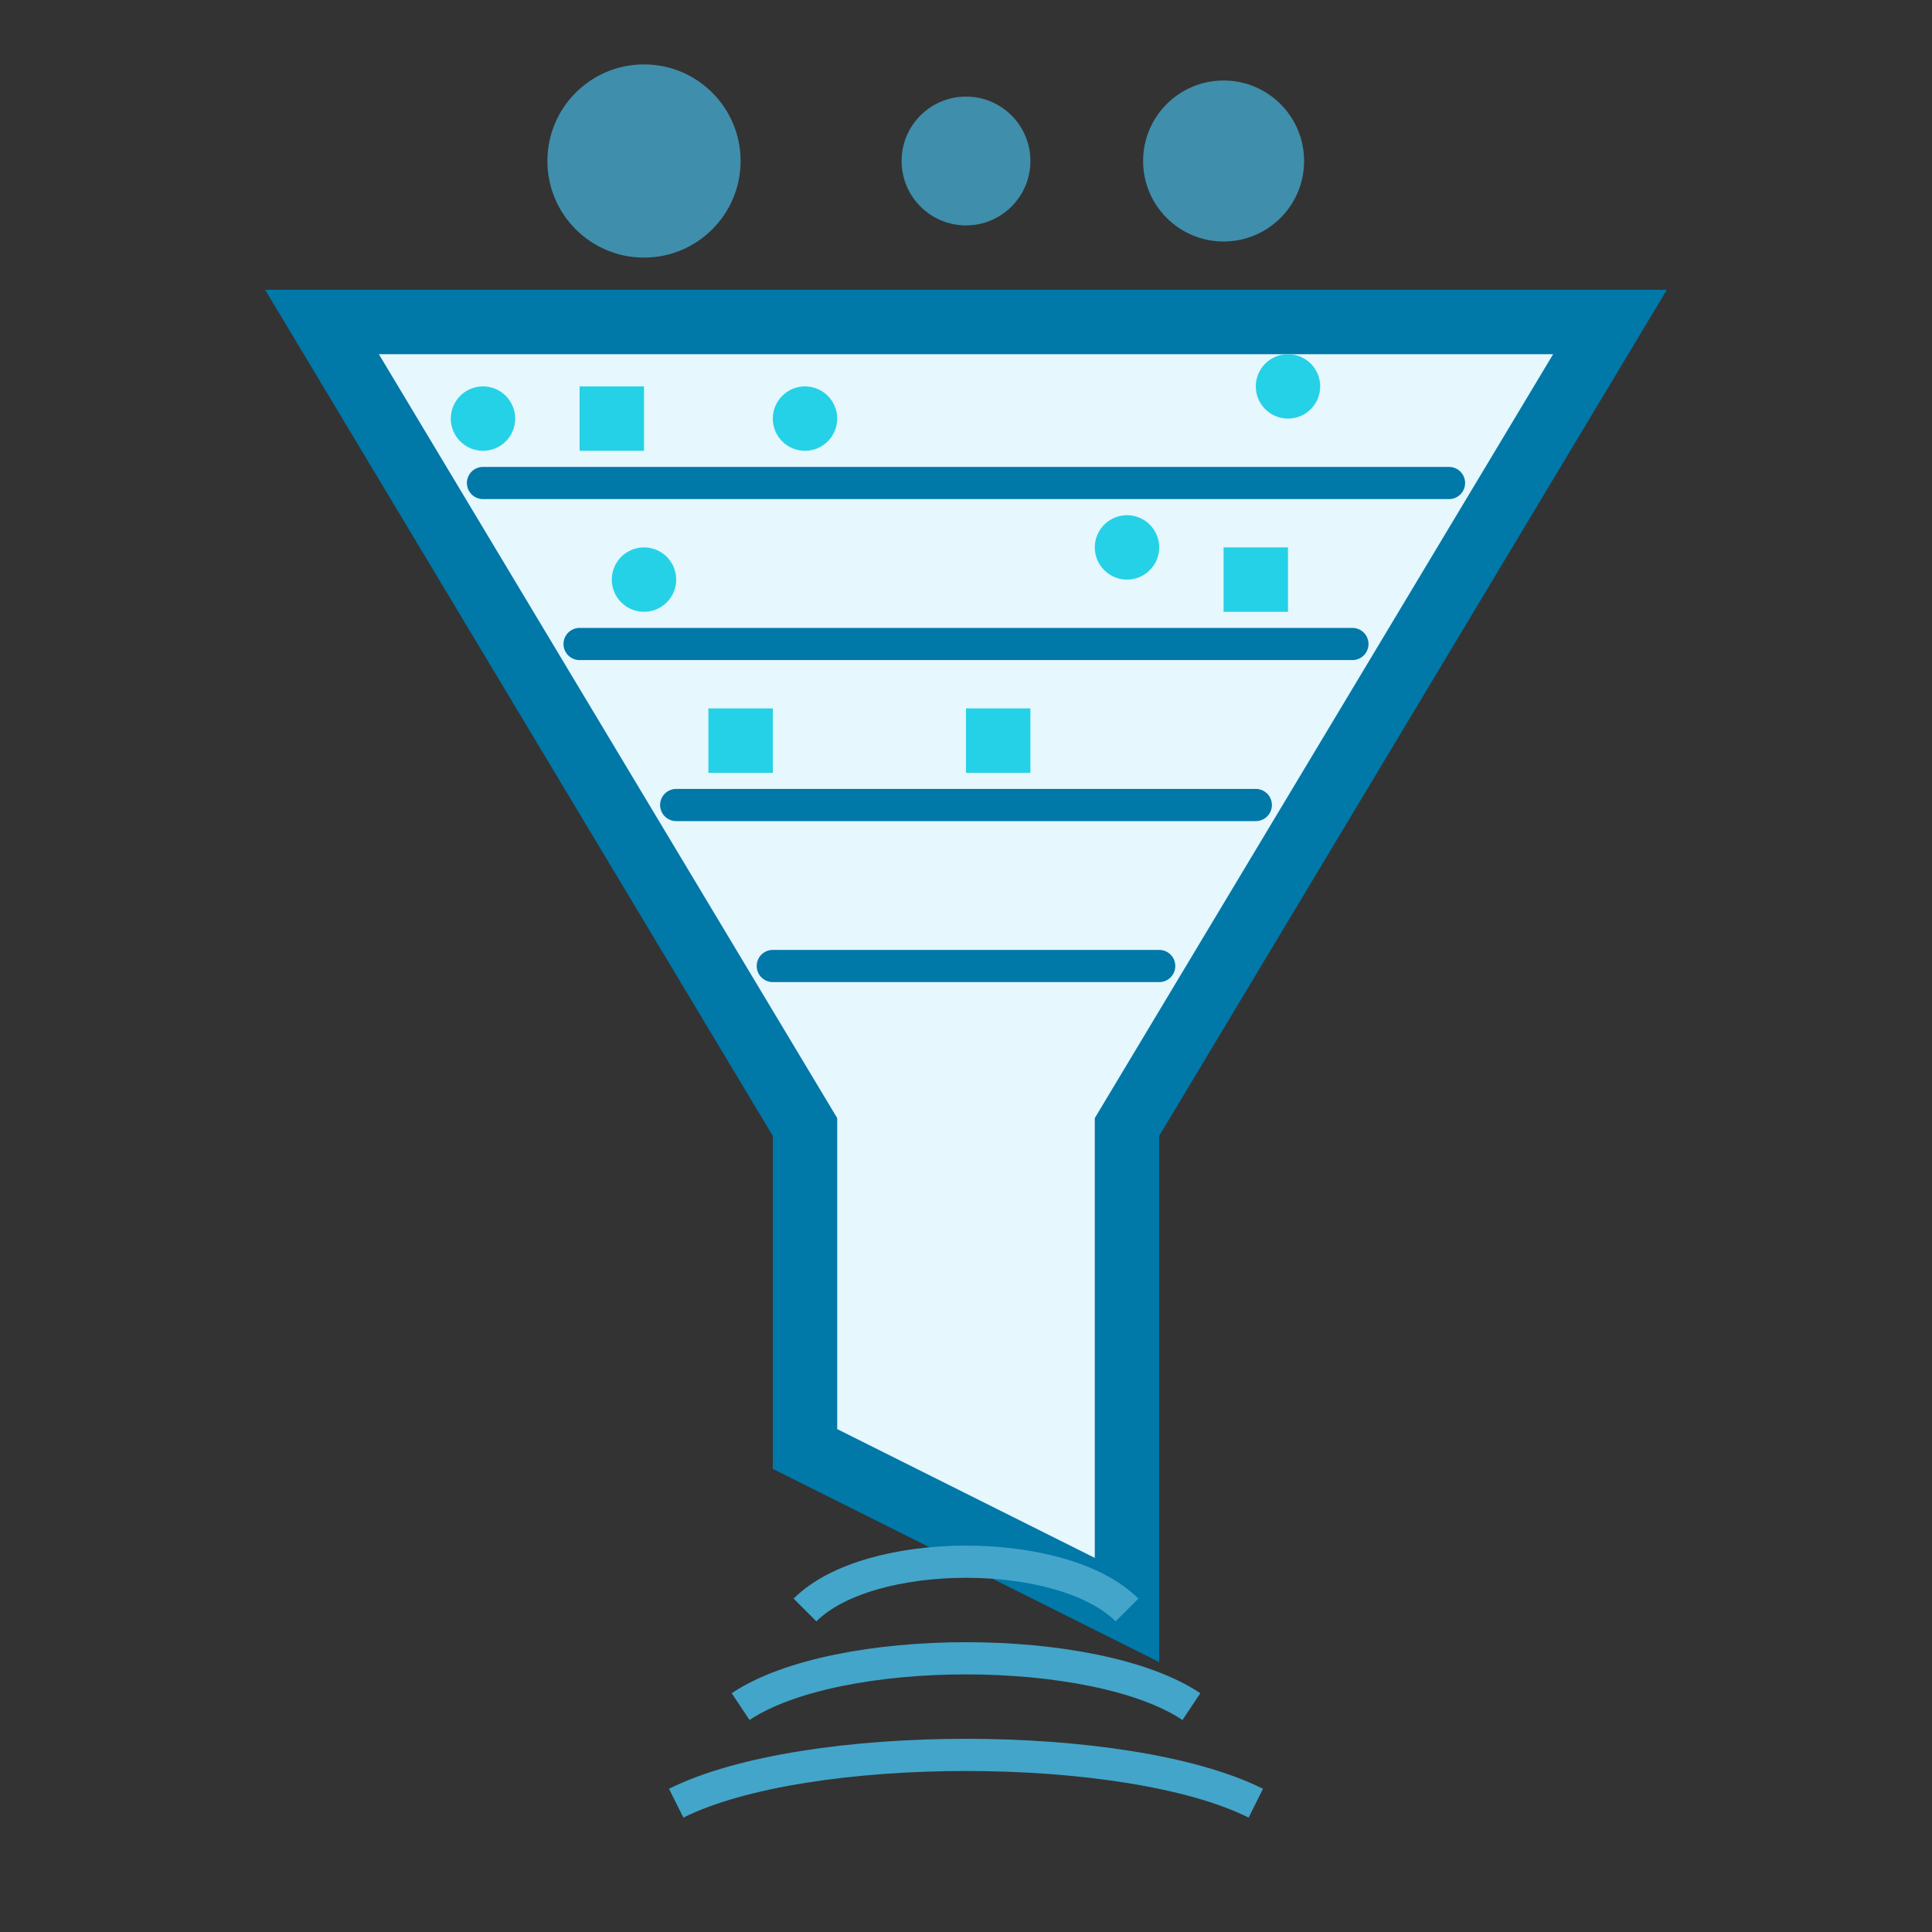
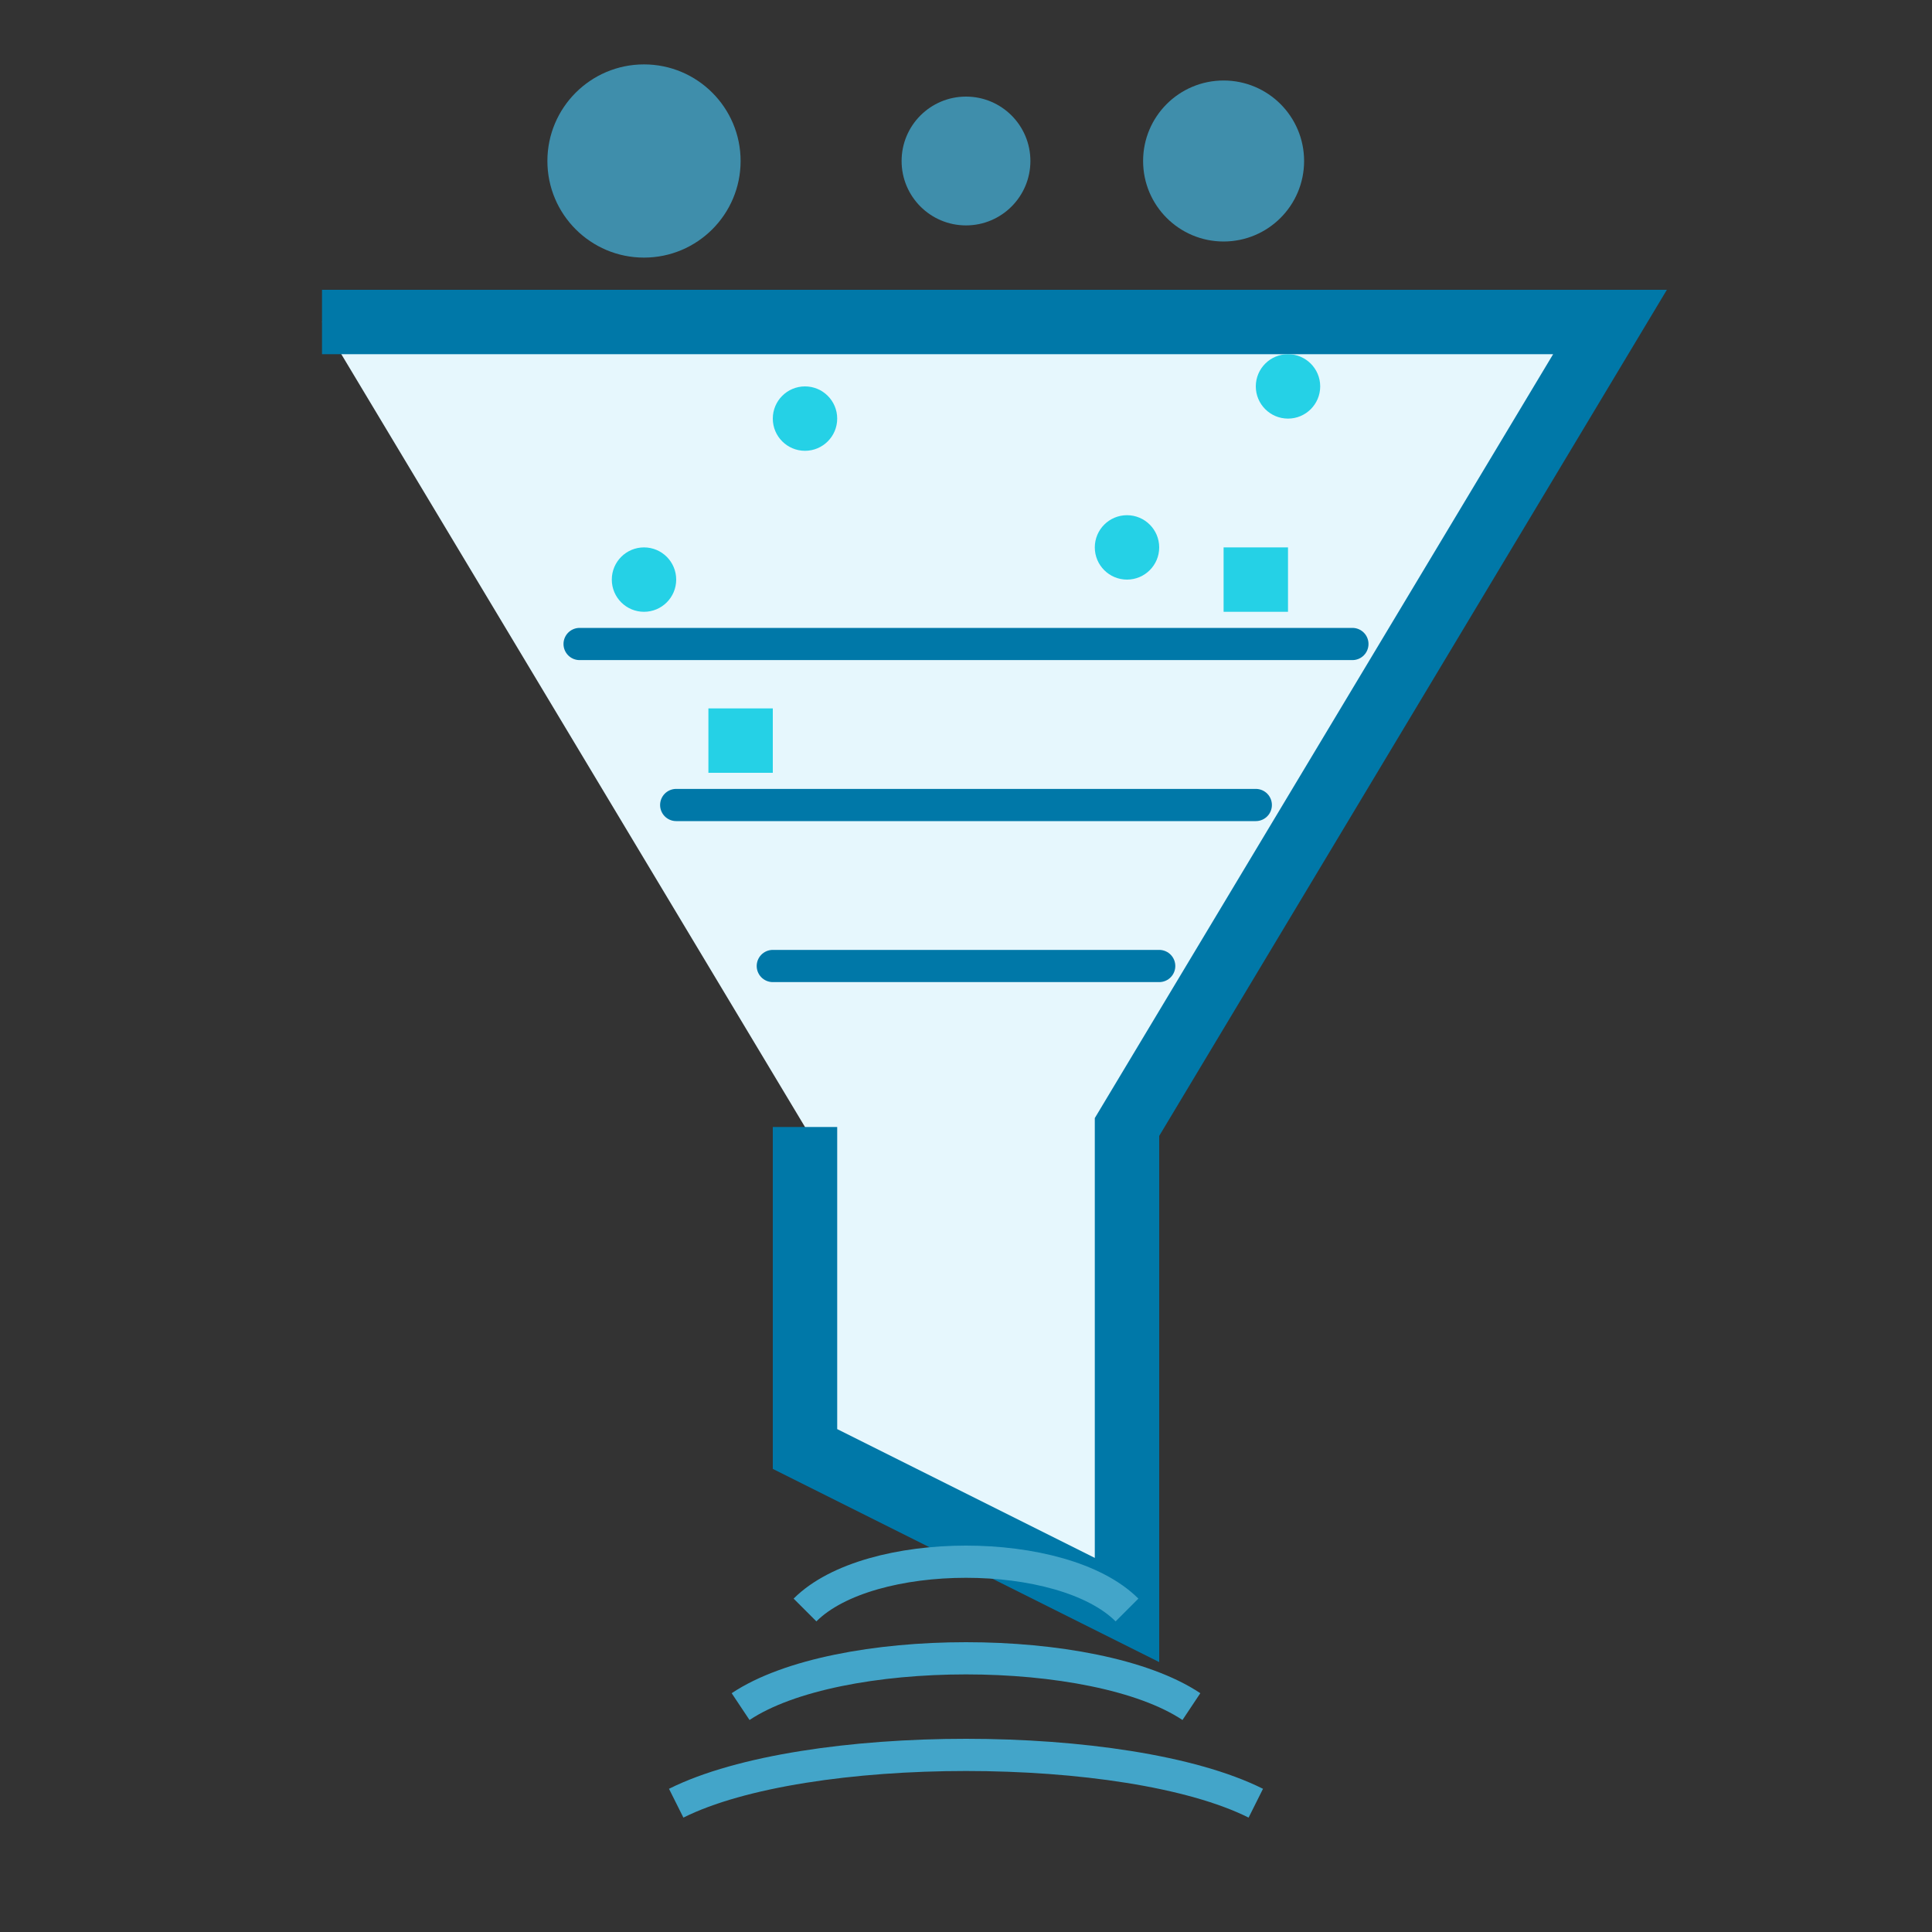
<svg xmlns="http://www.w3.org/2000/svg" width="60" height="60" viewBox="0 0 60 60">
  <rect x="0" y="0" width="60" height="60" fill="#333333" stroke="none" />
-   <path d="M10,10 L50,10 L35,35 L35,50 L25,45 L25,35 Z" fill="#e6f7fd" stroke="#0078a8" stroke-width="2" />
+   <path d="M10,10 L50,10 L35,35 L35,50 L25,45 L25,35 " fill="#e6f7fd" stroke="#0078a8" stroke-width="2" />
  <g transform="translate(20, 5)">
    <circle cx="0" cy="0" r="3" fill="#43a5c9" opacity="0.8" />
    <circle cx="10" cy="0" r="2" fill="#43a5c9" opacity="0.8" />
    <circle cx="18" cy="0" r="2.5" fill="#43a5c9" opacity="0.8" />
  </g>
-   <line x1="15" y1="15" x2="45" y2="15" stroke="#0078a8" stroke-width="1" stroke-linecap="round" />
  <line x1="18" y1="20" x2="42" y2="20" stroke="#0078a8" stroke-width="1" stroke-linecap="round" />
  <line x1="21" y1="25" x2="39" y2="25" stroke="#0078a8" stroke-width="1" stroke-linecap="round" />
  <line x1="24" y1="30" x2="36" y2="30" stroke="#0078a8" stroke-width="1" stroke-linecap="round" />
  <g transform="translate(25, 50)">
    <path d="M0,0 C2,-2 8,-2 10,0" stroke="#43a5c9" stroke-width="1" fill="none" />
    <path d="M-2,3 C1,1 9,1 12,3" stroke="#43a5c9" stroke-width="1" fill="none" />
    <path d="M-4,6 C0,4 10,4 14,6" stroke="#43a5c9" stroke-width="1" fill="none" />
  </g>
  <g>
-     <circle cx="15" cy="13" r="1" fill="#25d1e6" />
    <circle cx="20" cy="18" r="1" fill="#25d1e6" />
    <circle cx="25" cy="13" r="1" fill="#25d1e6" />
    <circle cx="35" cy="17" r="1" fill="#25d1e6" />
    <circle cx="40" cy="12" r="1" fill="#25d1e6" />
    <rect x="22" y="22" width="2" height="2" fill="#25d1e6" />
-     <rect x="30" y="22" width="2" height="2" fill="#25d1e6" />
    <rect x="38" y="17" width="2" height="2" fill="#25d1e6" />
-     <rect x="18" y="12" width="2" height="2" fill="#25d1e6" />
  </g>
</svg>